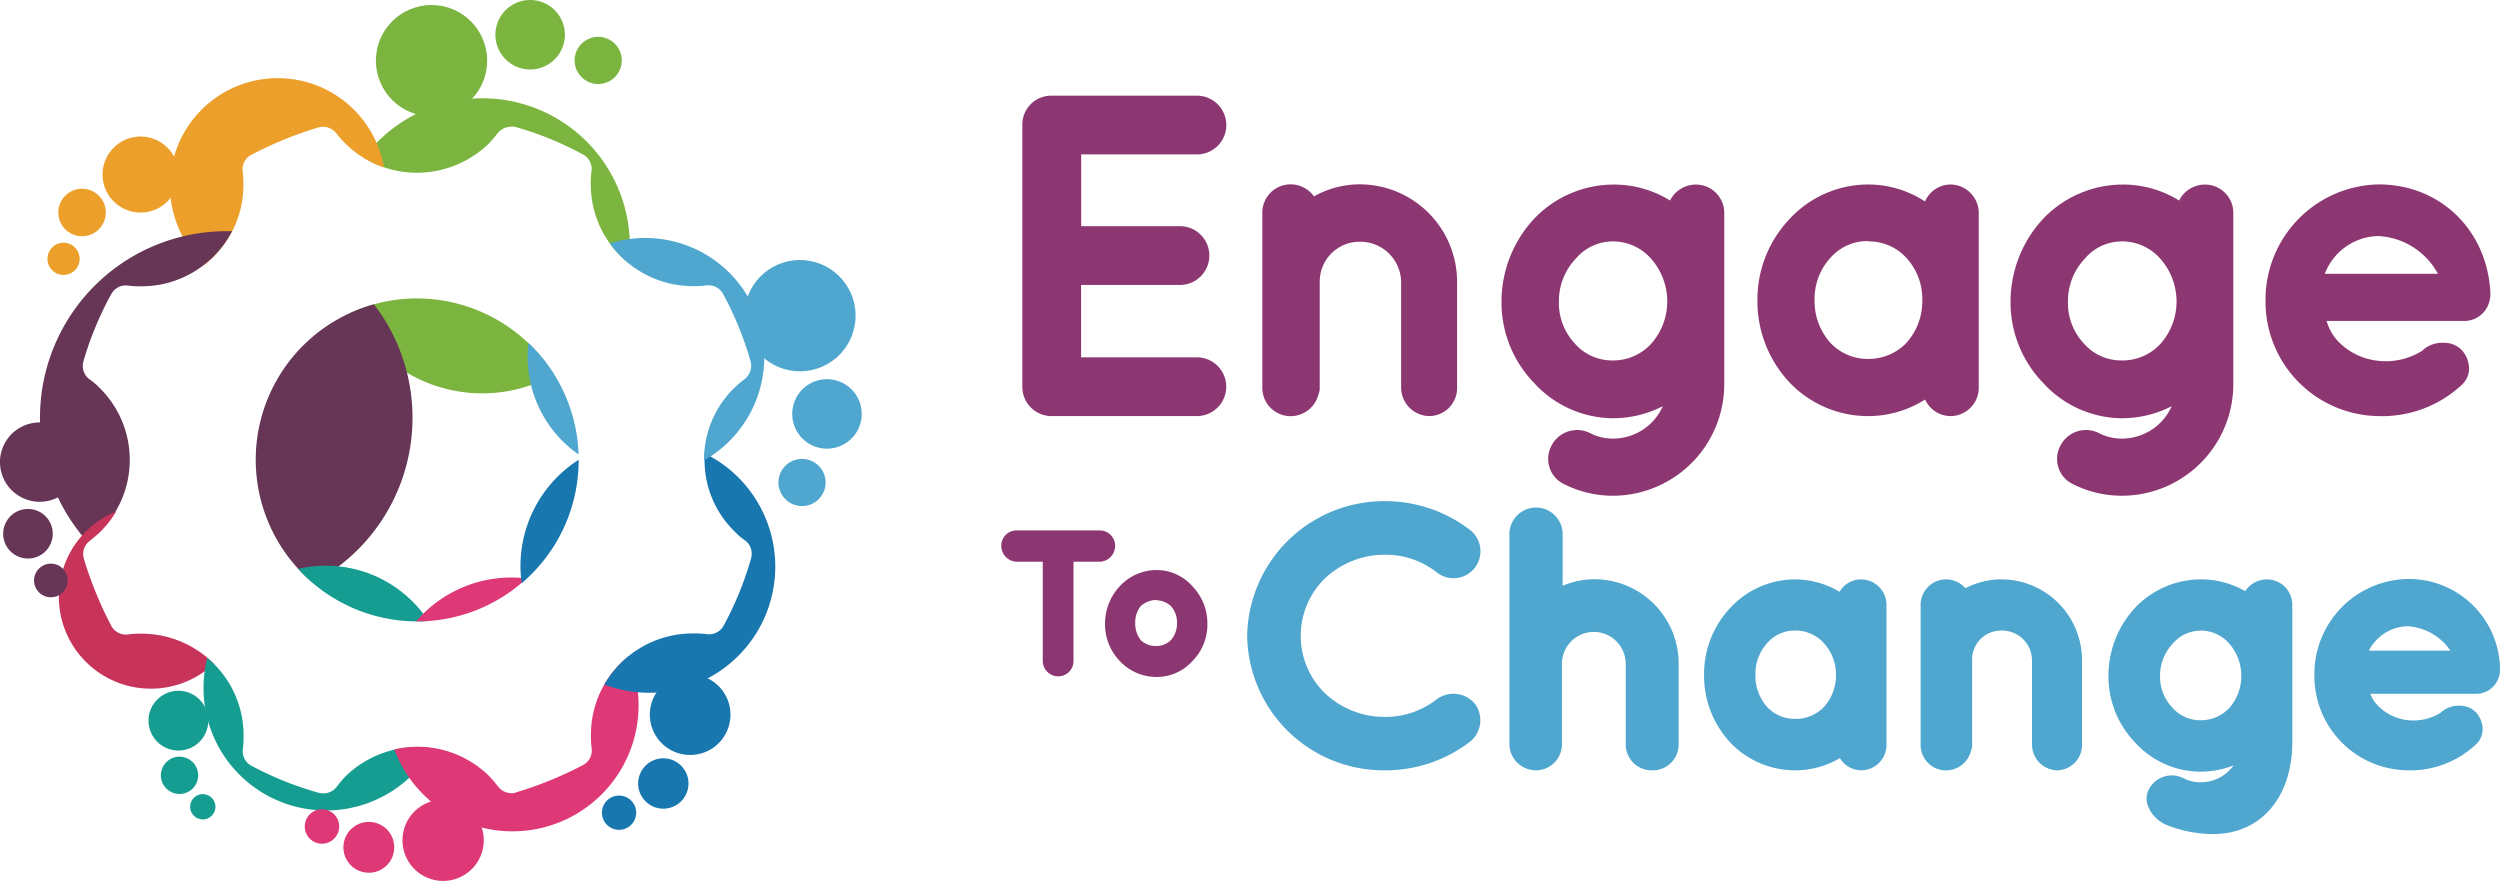
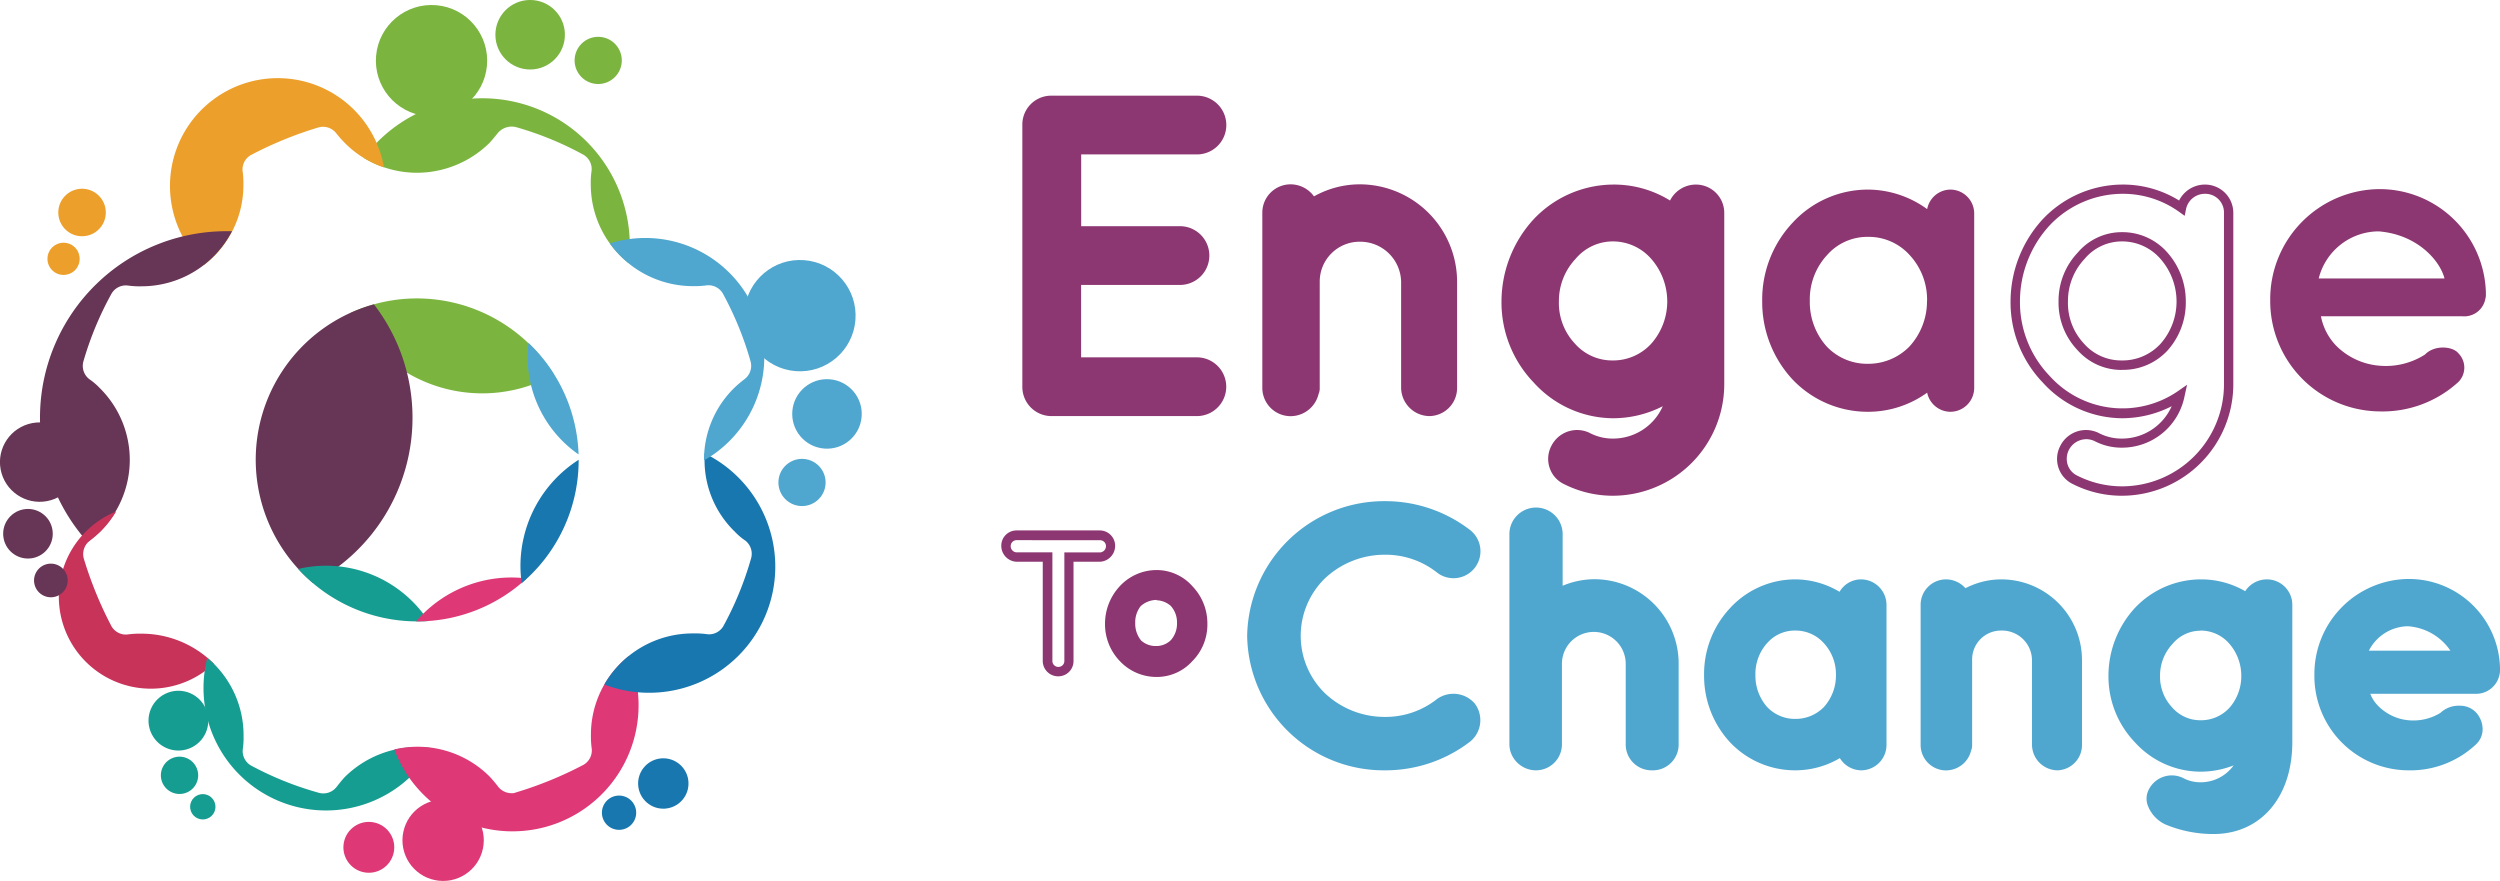
<svg xmlns="http://www.w3.org/2000/svg" width="313.57" height="110.49" viewBox="0 0 313.57 110.49">
  <defs>
    <style>.cls-1{fill:#7bb540}.cls-2{fill:#ec9f2b}.cls-3{fill:#673555}.cls-4{fill:#c8335a}.cls-5{fill:#169d91}.cls-6{fill:#de3876}.cls-7{fill:#1877af}.cls-8{fill:#4fa7cf}.cls-9{fill:#8d3772}</style>
  </defs>
  <title>logo header</title>
  <g id="Layer_2" data-name="Layer 2">
    <g id="Layer_1-2" data-name="Layer 1">
      <path class="cls-1" d="M52.33 37.43a20.07 20.07 0 0 0-8.33 1.8A18.5 18.5 0 0 0 69.49 47a20.28 20.28 0 0 0-17.16-9.57zm0-15.76a13 13 0 0 0 9-3.68c.31-.31.72-.82 1.13-1.33a2.29 2.29 0 0 1 2.25-.72 41.07 41.07 0 0 1 8.49 3.48 2.08 2.08 0 0 1 1 2 10.48 10.48 0 0 0-.1 1.74A12.65 12.65 0 0 0 78.83 33a18.76 18.76 0 0 0 .17-2.2 18.51 18.51 0 0 0-33.37-11 12.91 12.91 0 0 0 6.7 1.87z" />
      <path class="cls-2" d="M25.62 33.21a12.6 12.6 0 0 0 4.91-10 11.17 11.17 0 0 0-.1-1.74 2.07 2.07 0 0 1 1-2 47.63 47.63 0 0 1 8.49-3.48 2.1 2.1 0 0 1 2.25.72A15 15 0 0 0 43.32 18a12.57 12.57 0 0 0 4.84 3 13.52 13.52 0 1 0-22.54 12.21z" />
      <path class="cls-3" d="M51.74 52.41a23.28 23.28 0 0 0-4.84-14.24 20.23 20.23 0 0 0-7.67 34.93 23.37 23.37 0 0 0 12.51-20.69zm-40.55 15.4a15.49 15.49 0 0 0 1.33-1.13 12.66 12.66 0 0 0 0-18 8.36 8.36 0 0 0-1.33-1.13 2.1 2.1 0 0 1-.72-2.25A41.17 41.17 0 0 1 14 36.81a2.08 2.08 0 0 1 2-1 10.55 10.55 0 0 0 1.74.1A12.77 12.77 0 0 0 29.1 29h-.75A23.38 23.38 0 0 0 11 68a1.84 1.84 0 0 1 .19-.19z" />
      <path class="cls-4" d="M17.74 79.48a11.19 11.19 0 0 0-1.74.1 2.08 2.08 0 0 1-2-1 48 48 0 0 1-3.48-8.49 2.1 2.1 0 0 1 .72-2.25 15.49 15.49 0 0 0 1.33-1.13 12.85 12.85 0 0 0 2-2.56 11.54 11.54 0 1 0 12.25 19.1 12.79 12.79 0 0 0-9.08-3.77z" />
      <path class="cls-5" d="M52.33 77.94c.47 0 .94 0 1.4-.05a15.35 15.35 0 0 0-16.33-6.53 20.22 20.22 0 0 0 14.93 6.58zm0 15.76a13 13 0 0 0-9 3.68c-.31.31-.72.82-1.12 1.33a2.1 2.1 0 0 1-2.25.72A41.13 41.13 0 0 1 31.45 96a2.08 2.08 0 0 1-1-2 10.53 10.53 0 0 0 .1-1.74A12.63 12.63 0 0 0 26 82.51a15.36 15.36 0 0 0 28.26 11.34 13.1 13.1 0 0 0-1.93-.15z" />
      <path class="cls-6" d="M66.06 72.55a15.76 15.76 0 0 0-13.87 5.39h.14a20.18 20.18 0 0 0 13.73-5.39zm8.06 19.62a11.11 11.11 0 0 0 .1 1.74 2.08 2.08 0 0 1-1 2 47.61 47.61 0 0 1-8.49 3.48 1.29 1.29 0 0 1-.61.1 2.14 2.14 0 0 1-1.64-.82 14.91 14.91 0 0 0-1.13-1.33A12.79 12.79 0 0 0 49.46 94a15.82 15.82 0 1 0 29.39-11.7 12.6 12.6 0 0 0-4.73 9.87z" />
      <path class="cls-7" d="M65.28 71a16.24 16.24 0 0 0 .15 2.15 20.22 20.22 0 0 0 7.15-15.42v-.06A15.81 15.81 0 0 0 65.28 71zm23.09-14.1v.78a12.46 12.46 0 0 0 3.79 9 7.6 7.6 0 0 0 1.33 1.13 2.1 2.1 0 0 1 .71 2.25 41.16 41.16 0 0 1-3.48 8.49 2.08 2.08 0 0 1-2 1 10.53 10.53 0 0 0-1.74-.1 12.78 12.78 0 0 0-11.18 6.41 15.82 15.82 0 0 0 12.57-29z" />
      <path class="cls-8" d="M66.28 43a14.47 14.47 0 0 0-.1 1.69A14.9 14.9 0 0 0 72.57 57a20.21 20.21 0 0 0-6.29-14zm20.63-7.11a11.16 11.16 0 0 0 1.74-.1 2.08 2.08 0 0 1 2 1 41.17 41.17 0 0 1 3.48 8.49 2.1 2.1 0 0 1-.71 2.25 15.29 15.29 0 0 0-1.33 1.13 12.63 12.63 0 0 0-3.79 9v.09a14.92 14.92 0 0 0-11.81-27.22 12.82 12.82 0 0 0 10.42 5.36z" />
      <circle class="cls-1" cx="54.13" cy="7.61" r="6.98" transform="rotate(-84.82 54.127 7.611)" />
      <circle class="cls-1" cx="66.48" cy="4.36" r="4.36" transform="rotate(-84.81 66.486 4.35)" />
      <circle class="cls-1" cx="75.04" cy="7.57" r="2.96" transform="rotate(-84.83 75.04 7.579)" />
-       <circle class="cls-2" cx="17.63" cy="21.9" r="4.77" transform="rotate(-52.91 17.625 21.895)" />
      <circle class="cls-2" cx="10.29" cy="26.65" r="2.98" transform="rotate(-52.89 10.294 26.65)" />
      <circle class="cls-2" cx="7.98" cy="32.46" r="2.02" transform="rotate(-52.9 7.982 32.47)" />
      <circle class="cls-3" cx="4.98" cy="57.96" r="4.98" transform="rotate(-10.69 4.98 57.988)" />
      <circle class="cls-3" cx="3.51" cy="66.95" r="3.11" transform="rotate(-10.69 3.493 66.96)" />
      <circle class="cls-3" cx="6.38" cy="72.81" r="2.11" transform="rotate(-10.71 6.359 72.81)" />
-       <circle class="cls-7" cx="86.57" cy="89.64" r="5.06" transform="rotate(-48.75 86.564 89.645)" />
      <circle class="cls-7" cx="83.2" cy="98.28" r="3.16" transform="rotate(-48.73 83.19 98.279)" />
      <circle class="cls-7" cx="77.65" cy="101.93" r="2.15" transform="rotate(-48.71 77.655 101.936)" />
      <circle class="cls-6" cx="55.58" cy="105.38" r="5.1" transform="rotate(-78.25 55.589 105.387)" />
      <circle class="cls-6" cx="46.33" cy="106.71" r="3.19" transform="rotate(-78.5 46.032 106.536)" />
-       <circle class="cls-6" cx="40.38" cy="103.66" r="2.16" transform="rotate(-78.24 40.385 103.66)" />
      <circle class="cls-5" cx="22.37" cy="90.39" r="3.75" transform="rotate(-21.15 22.373 90.372)" />
      <circle class="cls-5" cx="22.51" cy="97.25" r="2.34" transform="rotate(-21.16 22.507 97.23)" />
      <circle class="cls-5" cx="25.44" cy="101.19" r="1.59" transform="rotate(-21.19 25.445 101.201)" />
      <circle class="cls-8" cx="100.34" cy="39.59" r="6.98" transform="rotate(-85.42 100.339 39.593)" />
      <circle class="cls-8" cx="103.72" cy="51.92" r="4.36" transform="rotate(-85.42 103.722 51.915)" />
      <circle class="cls-8" cx="100.59" cy="60.51" r="2.96" transform="rotate(-85.41 100.595 60.51)" />
      <path class="cls-9" d="M128.83 48.54v-32.9a3 3 0 0 1 3.07-3.07h18.24a3.09 3.09 0 0 1 3.07 3.07 3.14 3.14 0 0 1-3.07 3.12H135V29h13a3.1 3.1 0 0 1 0 6.19h-13v10.23h15.11a3.09 3.09 0 0 1 0 6.19h-18.05c-.11 0-.11-.06-.11-.06l-.06.06a3.06 3.06 0 0 1-3.06-3.07z" />
      <path class="cls-9" d="M150.13 52.19h-18.24a3.66 3.66 0 0 1-3.66-3.66V15.64a3.62 3.62 0 0 1 3.66-3.64h18.24a3.68 3.68 0 0 1 0 7.37h-14.52v9H148a3.68 3.68 0 0 1 0 7.37h-12.4v9.08h14.52a3.68 3.68 0 0 1 0 7.37zm-17.59-.69s0 .02 0 0zm0-.49h17.61a2.51 2.51 0 0 0 0-5h-15.7V34.57H148a2.51 2.51 0 0 0 2.49-2.57 2.54 2.54 0 0 0-2.49-2.45h-13.57V18.17h15.7a2.54 2.54 0 0 0 2.48-2.53 2.51 2.51 0 0 0-2.48-2.48H132a2.44 2.44 0 0 0-2.53 2.48v32.9a2.48 2.48 0 0 0 2.19 2.46l.82-.82zm49.64-15.69v13.33a2.93 2.93 0 0 1-2.9 3 3 3 0 0 1-3-3V35.32a5.73 5.73 0 0 0-5.8-5.63 5.57 5.57 0 0 0-5.48 5.63v13.33a1.1 1.1 0 0 1-.11.56 3 3 0 0 1-3 2.4 2.94 2.94 0 0 1-3-3v-22a2.94 2.94 0 0 1 3-3 3 3 0 0 1 2.73 1.73 11.13 11.13 0 0 1 5.91-1.73 11.67 11.67 0 0 1 11.65 11.71z" />
      <path class="cls-9" d="M179.28 52.19a3.59 3.59 0 0 1-3.54-3.54V35.32a5.13 5.13 0 0 0-5.21-5 5 5 0 0 0-5 5v13.33a1.68 1.68 0 0 1-.14.75 3.62 3.62 0 0 1-3.52 2.8 3.55 3.55 0 0 1-3.54-3.54v-22a3.55 3.55 0 0 1 3.54-3.54 3.63 3.63 0 0 1 2.94 1.51 11.78 11.78 0 0 1 5.71-1.51 12.23 12.23 0 0 1 12.24 12.19v13.34a3.52 3.52 0 0 1-3.48 3.54zm-8.75-23.09a6.31 6.31 0 0 1 6.39 6.22v13.33a2.43 2.43 0 0 0 2.36 2.35 2.34 2.34 0 0 0 2.31-2.37V35.32a11.05 11.05 0 0 0-11.07-11 10.59 10.59 0 0 0-5.6 1.64l-.56.36-.28-.6a2.41 2.41 0 0 0-2.2-1.39 2.34 2.34 0 0 0-2.37 2.37v22a2.34 2.34 0 0 0 2.37 2.3 2.47 2.47 0 0 0 2.38-1.93l.05-.14a.54.54 0 0 0 0-.29V35.32a6.13 6.13 0 0 1 6.22-6.22zm45.15 8.73V48.2a13.42 13.42 0 0 1-13.38 13.39 13 13 0 0 1-5.86-1.39 3 3 0 0 1-1.34-4 3 3 0 0 1 4-1.39 6.7 6.7 0 0 0 3.18.78 7.47 7.47 0 0 0 7.31-6 12.87 12.87 0 0 1-16.78-2 14 14 0 0 1-3.9-9.81 14.64 14.64 0 0 1 3.9-9.93 13.19 13.19 0 0 1 9.48-4.13 12.68 12.68 0 0 1 7.47 2.34 3 3 0 0 1 3-2.34 2.94 2.94 0 0 1 3 3v11.11zm-6-.06a8.66 8.66 0 0 0-2.12-5.69 7 7 0 0 0-5.3-2.4 6.7 6.7 0 0 0-5.13 2.4 8.2 8.2 0 0 0-2.23 5.69 8 8 0 0 0 2.23 5.74 6.78 6.78 0 0 0 5.13 2.29 7 7 0 0 0 5.3-2.29 8.48 8.48 0 0 0 2.16-5.73z" />
      <path class="cls-9" d="M202.3 62.18a13.59 13.59 0 0 1-6.13-1.46 3.47 3.47 0 0 1-1.79-2 3.52 3.52 0 0 1 .2-2.78 3.61 3.61 0 0 1 4.77-1.66 6.21 6.21 0 0 0 2.95.73 6.82 6.82 0 0 0 6.26-4.06 13.7 13.7 0 0 1-6.26 1.51 13.5 13.5 0 0 1-9.91-4.46 14.5 14.5 0 0 1-4.06-10.21 15.28 15.28 0 0 1 4.06-10.32 13.81 13.81 0 0 1 9.91-4.32 13.34 13.34 0 0 1 7.17 2 3.63 3.63 0 0 1 3.26-2 3.55 3.55 0 0 1 3.54 3.54V48.2a14 14 0 0 1-13.97 13.98zm-4.51-7.09a2.46 2.46 0 0 0-2.29 3.22 2.31 2.31 0 0 0 1.2 1.35 12.43 12.43 0 0 0 5.6 1.34 12.81 12.81 0 0 0 12.79-12.8V26.68a2.34 2.34 0 0 0-2.37-2.37 2.41 2.41 0 0 0-2.38 1.87l-.18.89-.74-.53a12.08 12.08 0 0 0-7.13-2.23 12.62 12.62 0 0 0-9.05 3.94 14.1 14.1 0 0 0-3.74 9.52 13.34 13.34 0 0 0 3.74 9.4 12.28 12.28 0 0 0 16 1.94l1.22-.85-.31 1.46a8 8 0 0 1-7.88 6.43 7.3 7.3 0 0 1-3.45-.85 2.7 2.7 0 0 0-1.03-.22zm4.51-8.69a7.35 7.35 0 0 1-5.57-2.48 8.61 8.61 0 0 1-2.38-6.13 8.77 8.77 0 0 1 2.4-6.1 7.23 7.23 0 0 1 5.55-2.57 7.49 7.49 0 0 1 5.7 2.57 9.2 9.2 0 0 1 2.28 6.09 9 9 0 0 1-2.28 6.15 7.59 7.59 0 0 1-5.7 2.46zm0-16.12a6.1 6.1 0 0 0-4.68 2.19 7.7 7.7 0 0 0-2.09 5.3 7.44 7.44 0 0 0 2 5.32 6.22 6.22 0 0 0 4.72 2.12 6.47 6.47 0 0 0 4.87-2.11 8 8 0 0 0 2-5.33 8.11 8.11 0 0 0-2-5.29 6.37 6.37 0 0 0-4.82-2.2zm45.32 7.44v10.93a3 3 0 0 1-3 3 3 3 0 0 1-2.9-2.4 12.66 12.66 0 0 1-7.42 2.4 13 13 0 0 1-9.48-4.07 14.27 14.27 0 0 1-3.79-9.81 14.07 14.07 0 0 1 3.79-9.81 12.84 12.84 0 0 1 9.48-4.18 12.71 12.71 0 0 1 7.42 2.45 3 3 0 0 1 2.9-2.45 3 3 0 0 1 3 3zm-5.91 0a8.2 8.2 0 0 0-2.18-5.72 6.89 6.89 0 0 0-5.19-2.29 6.73 6.73 0 0 0-5.18 2.29 8.17 8.17 0 0 0-2.16 5.72 8.36 8.36 0 0 0 2.12 5.74 7 7 0 0 0 5.19 2.17 7.21 7.21 0 0 0 5.19-2.17 8.4 8.4 0 0 0 2.2-5.74z" />
-       <path class="cls-9" d="M244.66 52.19a3.53 3.53 0 0 1-3.2-2.08 13.28 13.28 0 0 1-7.12 2.08 13.59 13.59 0 0 1-9.91-4.25 14.88 14.88 0 0 1-4-10.22 14.67 14.67 0 0 1 4-10.22 13.46 13.46 0 0 1 9.91-4.36 13 13 0 0 1 7.11 2.13 3.52 3.52 0 0 1 3.2-2.13 3.58 3.58 0 0 1 3.54 3.6v21.91a3.55 3.55 0 0 1-3.53 3.54zm-2.54-4l.21.84a2.45 2.45 0 0 0 2.33 2 2.4 2.4 0 0 0 2.34-2.38V26.73a2.4 2.4 0 0 0-2.37-2.42 2.45 2.45 0 0 0-2.33 2l-.2.85-.71-.51a12 12 0 0 0-7.08-2.34 12.3 12.3 0 0 0-9 4 13.5 13.5 0 0 0-3.63 9.41 13.7 13.7 0 0 0 3.63 9.41 12.42 12.42 0 0 0 9 3.88 12 12 0 0 0 7.08-2.29zm-7.78-2a7.61 7.61 0 0 1-5.62-2.36 9 9 0 0 1-2.27-6.14 8.78 8.78 0 0 1 2.28-6.15 7.33 7.33 0 0 1 5.61-2.47 7.51 7.51 0 0 1 5.66 2.51 8.78 8.78 0 0 1 2.32 6.14 9 9 0 0 1-2.32 6.14 7.8 7.8 0 0 1-5.66 2.37zm0-15.95a6.17 6.17 0 0 0-4.74 2.08 7.64 7.64 0 0 0-2 5.36 7.81 7.81 0 0 0 2 5.34 6.43 6.43 0 0 0 4.75 2 6.61 6.61 0 0 0 4.76-2 7.82 7.82 0 0 0 2-5.34 7.62 7.62 0 0 0-2-5.34 6.35 6.35 0 0 0-4.77-2.06zm45.19 7.59V48.2a13.42 13.42 0 0 1-13.38 13.38 13 13 0 0 1-5.86-1.39 3 3 0 0 1-1.34-4 3 3 0 0 1 4-1.39 6.7 6.7 0 0 0 3.18.78 7.47 7.47 0 0 0 7.31-6 12.87 12.87 0 0 1-16.78-2 14 14 0 0 1-3.9-9.81 14.64 14.64 0 0 1 3.9-9.93 13.19 13.19 0 0 1 9.48-4.13 12.68 12.68 0 0 1 7.47 2.34 3 3 0 0 1 3-2.34 2.94 2.94 0 0 1 3 3v11.12zm-6-.06a8.66 8.66 0 0 0-2.12-5.69 7 7 0 0 0-5.3-2.4 6.7 6.7 0 0 0-5.13 2.4 8.2 8.2 0 0 0-2.23 5.69 8 8 0 0 0 2.25 5.75 6.78 6.78 0 0 0 5.13 2.29 7 7 0 0 0 5.3-2.29 8.48 8.48 0 0 0 2.14-5.74z" />
      <path class="cls-9" d="M266.15 62.18a13.59 13.59 0 0 1-6.15-1.46 3.47 3.47 0 0 1-1.79-2 3.51 3.51 0 0 1 .2-2.78 3.61 3.61 0 0 1 4.77-1.66 6.21 6.21 0 0 0 2.95.73 6.82 6.82 0 0 0 6.26-4.06 13.7 13.7 0 0 1-6.26 1.51 13.5 13.5 0 0 1-9.89-4.46 14.5 14.5 0 0 1-4.06-10.21 15.28 15.28 0 0 1 4.06-10.32 13.81 13.81 0 0 1 9.91-4.32 13.34 13.34 0 0 1 7.17 2 3.63 3.63 0 0 1 3.26-2 3.55 3.55 0 0 1 3.54 3.54V48.2a14 14 0 0 1-13.97 13.98zm-4.51-7.09a2.46 2.46 0 0 0-2.29 3.22 2.31 2.31 0 0 0 1.2 1.35 12.43 12.43 0 0 0 5.6 1.34 12.81 12.81 0 0 0 12.8-12.8V26.68a2.34 2.34 0 0 0-2.37-2.37 2.41 2.41 0 0 0-2.38 1.87l-.18.89-.74-.53a12.08 12.08 0 0 0-7.13-2.23 12.62 12.62 0 0 0-9.05 3.94 14.1 14.1 0 0 0-3.74 9.52 13.34 13.34 0 0 0 3.74 9.4 12.28 12.28 0 0 0 16 1.94l1.22-.85-.32 1.46a8 8 0 0 1-7.88 6.43 7.3 7.3 0 0 1-3.45-.85 2.7 2.7 0 0 0-1.03-.22zm4.51-8.69a7.35 7.35 0 0 1-5.57-2.48 8.61 8.61 0 0 1-2.38-6.13 8.77 8.77 0 0 1 2.4-6.1 7.23 7.23 0 0 1 5.55-2.57 7.49 7.49 0 0 1 5.73 2.59 9.2 9.2 0 0 1 2.28 6.09 9 9 0 0 1-2.28 6.15 7.59 7.59 0 0 1-5.73 2.44zm0-16.12a6.1 6.1 0 0 0-4.68 2.19 7.7 7.7 0 0 0-2.09 5.3 7.44 7.44 0 0 0 2 5.32 6.22 6.22 0 0 0 4.72 2.12 6.47 6.47 0 0 0 4.9-2.1 8 8 0 0 0 2-5.33 8.11 8.11 0 0 0-2-5.29 6.37 6.37 0 0 0-4.85-2.21zm18.6 7.38a13.81 13.81 0 0 1 13.61-13.94 13.34 13.34 0 0 1 13.44 12.94v.28a1.55 1.55 0 0 1-.06.5 2.69 2.69 0 0 1-2.9 2.23h-17.73a7.31 7.31 0 0 0 1.9 3.68 8.63 8.63 0 0 0 5.35 2.51 9.12 9.12 0 0 0 5.8-1.39c1.17-1.23 3.46-1.06 4.18-.17a2.55 2.55 0 0 1 0 3.62 14.09 14.09 0 0 1-10 3.68 13.84 13.84 0 0 1-13.59-13.94zm6.08-2.73h15.78c-.56-2.23-3.4-5.52-8.25-5.91a7.79 7.79 0 0 0-7.53 5.91z" />
-       <path class="cls-9" d="M298.36 52.19a14.36 14.36 0 0 1-14.2-14.53 14.46 14.46 0 0 1 14.2-14.53c7.66 0 13.56 5.67 14 13.49v.31a2.16 2.16 0 0 1-.07.65 3.26 3.26 0 0 1-3.47 2.67h-17a6.23 6.23 0 0 0 1.54 2.66 8.12 8.12 0 0 0 5 2.35A8.54 8.54 0 0 0 303.8 44a3.65 3.65 0 0 1 2.78-1 3 3 0 0 1 2.21.93 3.51 3.51 0 0 1 .9 2.42 2.83 2.83 0 0 1-1 2 14.64 14.64 0 0 1-10.33 3.84zm-13-14.53a13.19 13.19 0 0 0 13 13.35 13.51 13.51 0 0 0 9.58-3.53 1.66 1.66 0 0 0 .57-1.19 2.35 2.35 0 0 0-.61-1.6 1.91 1.91 0 0 0-1.37-.52 2.58 2.58 0 0 0-2 .69 9.62 9.62 0 0 1-6.27 1.57 9.24 9.24 0 0 1-5.75-2.71 7.81 7.81 0 0 1-2-3.94l-.16-.71h18.46a2.1 2.1 0 0 0 2.32-1.71l.06-.19v-.52a12.71 12.71 0 0 0-12.85-12.35 13.27 13.27 0 0 0-13 13.36zm22-2.14h-17.25l.14-.7a8.43 8.43 0 0 1 8.08-6.39c5.42.43 8.29 4.13 8.85 6.36zm-15.76-1.18h14.18a9 9 0 0 0-7.47-4.73 7.32 7.32 0 0 0-6.71 4.73zM137.94 69.87h-3.88v13a1.32 1.32 0 0 1-1.34 1.34 1.34 1.34 0 0 1-1.34-1.34v-13h-3.85a1.36 1.36 0 0 1-1.34-1.37 1.32 1.32 0 0 1 1.34-1.34h10.42a1.34 1.34 0 0 1 1.34 1.34 1.37 1.37 0 0 1-1.35 1.37z" />
      <path class="cls-9" d="M132.72 84.83a1.93 1.93 0 0 1-1.93-1.93V70.46h-3.27a2 2 0 0 1-1.93-2 1.91 1.91 0 0 1 1.93-1.93h10.42a1.93 1.93 0 0 1 1.93 1.93 2 2 0 0 1-1.93 2h-3.29V82.9a1.91 1.91 0 0 1-1.93 1.93zm-5.2-17.08a.74.74 0 0 0-.75.75.77.77 0 0 0 .75.78H132V82.9a.74.74 0 0 0 .75.75.74.74 0 0 0 .75-.75V69.29h4.47a.79.79 0 0 0 .75-.78.74.74 0 0 0-.75-.75zm13.35 14.71a6.09 6.09 0 0 1-1.68-4.29 6.29 6.29 0 0 1 1.68-4.27 5.7 5.7 0 0 1 4.2-1.85 5.4 5.4 0 0 1 4.07 1.85 6.1 6.1 0 0 1 1.71 4.27 5.9 5.9 0 0 1-1.71 4.29 5.39 5.39 0 0 1-4.07 1.85 5.7 5.7 0 0 1-4.2-1.85zm1-4.29a4 4 0 0 0 .88 2.59 3.3 3.3 0 0 0 2.34.9 3.2 3.2 0 0 0 2.24-.9 3.75 3.75 0 0 0 1-2.59 3.67 3.67 0 0 0-1-2.54 3.45 3.45 0 0 0-2.24-.93 3.55 3.55 0 0 0-2.34.93 3.86 3.86 0 0 0-.9 2.54z" />
      <path class="cls-9" d="M145.07 84.91a6.3 6.3 0 0 1-4.62-2 6.67 6.67 0 0 1-1.85-4.7 6.91 6.91 0 0 1 1.83-4.66 6.31 6.31 0 0 1 4.64-2.05 6 6 0 0 1 4.52 2.06 6.71 6.71 0 0 1 1.85 4.66 6.51 6.51 0 0 1-1.89 4.71 6 6 0 0 1-4.48 1.98zm0-12.27a5.08 5.08 0 0 0-3.77 1.67 5.67 5.67 0 0 0-1.52 3.86 5.5 5.5 0 0 0 1.52 3.88 5.08 5.08 0 0 0 3.77 1.67 4.82 4.82 0 0 0 3.63-1.65 5.37 5.37 0 0 0 1.56-3.91 5.5 5.5 0 0 0-1.55-3.87 4.83 4.83 0 0 0-3.64-1.66zm0 9.61a3.89 3.89 0 0 1-2.75-1.07 4.55 4.55 0 0 1-1.06-3 4.43 4.43 0 0 1 1-2.92 4.15 4.15 0 0 1 2.79-1.13 4 4 0 0 1 2.63 1.07 4.25 4.25 0 0 1 1.15 3 4.33 4.33 0 0 1-1.1 3 3.78 3.78 0 0 1-2.66 1.05zm0-7a3 3 0 0 0-2 .78 3.27 3.27 0 0 0-.68 2.1 3.34 3.34 0 0 0 .74 2.21 2.72 2.72 0 0 0 1.89.69 2.61 2.61 0 0 0 1.84-.74 3.13 3.13 0 0 0 .77-2.16 3.08 3.08 0 0 0-.79-2.14 2.84 2.84 0 0 0-1.77-.7z" />
      <path class="cls-8" d="M157.25 79.74a16.38 16.38 0 0 1 16.37-16.06 16.69 16.69 0 0 1 10.31 3.48 2.56 2.56 0 0 1-3.12 4.06 11.12 11.12 0 0 0-7.18-2.45 11.81 11.81 0 0 0-8 3.21 11 11 0 0 0-3.26 7.76 10.85 10.85 0 0 0 3.26 7.76 11.81 11.81 0 0 0 8 3.21 11.21 11.21 0 0 0 7.18-2.45 2.71 2.71 0 0 1 3.57.49 2.63 2.63 0 0 1-.45 3.57 16.69 16.69 0 0 1-10.31 3.48 16.32 16.32 0 0 1-16.37-16.06z" />
      <path class="cls-8" d="M173.62 96.62a17.12 17.12 0 0 1-17.19-16.88 17.18 17.18 0 0 1 17.19-16.88 17.43 17.43 0 0 1 10.81 3.65 3.38 3.38 0 0 1-4.13 5.35 10.38 10.38 0 0 0-6.68-2.28 10.91 10.91 0 0 0-7.47 3 10.06 10.06 0 0 0 0 14.34 10.9 10.9 0 0 0 7.46 3 10.41 10.41 0 0 0 6.67-2.27 3.54 3.54 0 0 1 4.71.61 3.47 3.47 0 0 1-.57 4.74 17.43 17.43 0 0 1-10.8 3.62zm-15.55-16.88A15.47 15.47 0 0 0 173.62 95a15.8 15.8 0 0 0 9.8-3.31 1.8 1.8 0 0 0 .28-2.44 1.87 1.87 0 0 0-2.42-.31 12 12 0 0 1-7.67 2.61A12.55 12.55 0 0 1 165 88.1a11.7 11.7 0 0 1 0-16.7 12.57 12.57 0 0 1 8.62-3.46 12 12 0 0 1 7.7 2.64 1.79 1.79 0 0 0 2.41-.37 1.82 1.82 0 0 0-.33-2.43 15.79 15.79 0 0 0-9.78-3.29 15.53 15.53 0 0 0-15.55 15.25zm37.06 13.61a2.46 2.46 0 0 1-2.5 2.45 2.53 2.53 0 0 1-2.36-1.8 2.63 2.63 0 0 1-.09-.62V67a2.48 2.48 0 0 1 5 0v7.76a10.17 10.17 0 0 1 4.77-1.29 9.76 9.76 0 0 1 9.73 9.77v10.11a2.45 2.45 0 0 1-4.91 0V83.26a4.8 4.8 0 1 0-9.59 0z" />
      <path class="cls-8" d="M207.18 96.62a3.24 3.24 0 0 1-3.27-3.27V83.26a4 4 0 1 0-8 0v10.09a3.26 3.26 0 0 1-3.32 3.27 3.36 3.36 0 0 1-3.15-2.41 3.47 3.47 0 0 1-.12-.86V67a3.3 3.3 0 0 1 6.68 0v6.47a10.39 10.39 0 0 1 4-.82 10.58 10.58 0 0 1 10.55 10.59v10.11a3.24 3.24 0 0 1-3.37 3.27zm-7.29-19a5.71 5.71 0 0 1 5.65 5.64v10.09a1.63 1.63 0 0 0 3.27 0V83.26a8.94 8.94 0 0 0-8.91-8.95 9.37 9.37 0 0 0-4.39 1.2l-1.21.64V67a1.66 1.66 0 0 0-3.3 0v26.35a1.81 1.81 0 0 0 .06.43 1.69 1.69 0 0 0 1.58 1.22 1.64 1.64 0 0 0 1.68-1.63V83.26a5.68 5.68 0 0 1 5.57-5.64zm35.94 7.07v8.74a2.38 2.38 0 0 1-2.36 2.36 2.43 2.43 0 0 1-2.32-1.92 10.13 10.13 0 0 1-5.93 1.92 10.36 10.36 0 0 1-7.58-3.26 11.42 11.42 0 0 1-3-7.85 11.26 11.26 0 0 1 3-7.85 10.27 10.27 0 0 1 7.58-3.35 10.17 10.17 0 0 1 5.93 2 2.42 2.42 0 0 1 2.32-2 2.39 2.39 0 0 1 2.36 2.41zm-4.73 0a6.56 6.56 0 0 0-1.74-4.6 5.52 5.52 0 0 0-4.15-1.83 5.38 5.38 0 0 0-4.15 1.83 6.53 6.53 0 0 0-1.7 4.6 6.69 6.69 0 0 0 1.7 4.6 5.62 5.62 0 0 0 4.15 1.71 5.77 5.77 0 0 0 4.15-1.74 6.72 6.72 0 0 0 1.74-4.57z" />
      <path class="cls-8" d="M233.46 96.62a3.18 3.18 0 0 1-2.69-1.53 11 11 0 0 1-5.57 1.53 11.22 11.22 0 0 1-8.2-3.51 12.25 12.25 0 0 1-3.26-8.42 12.08 12.08 0 0 1 3.26-8.42 11.11 11.11 0 0 1 8.18-3.6 10.89 10.89 0 0 1 5.55 1.56 3.13 3.13 0 0 1 2.7-1.56 3.21 3.21 0 0 1 3.19 3.23v17.54a3.19 3.19 0 0 1-3.16 3.18zm-1.82-4.1l.29 1.17a1.62 1.62 0 0 0 1.52 1.3 1.56 1.56 0 0 0 1.55-1.55V75.9a1.57 1.57 0 0 0-1.54-1.59 1.63 1.63 0 0 0-1.52 1.33l-.28 1.18-1-.7a9.29 9.29 0 0 0-5.46-1.81 9.5 9.5 0 0 0-7 3.09 10.46 10.46 0 0 0-2.81 7.29 10.61 10.61 0 0 0 2.84 7.31 9.59 9.59 0 0 0 7 3 9.26 9.26 0 0 0 5.46-1.77zm-6.44-.67a6.44 6.44 0 0 1-4.75-2 7.54 7.54 0 0 1-1.91-5.15 7.37 7.37 0 0 1 1.92-5.16 6.2 6.2 0 0 1 4.74-2.08 6.36 6.36 0 0 1 4.76 2.1 7.36 7.36 0 0 1 1.95 5.14 7.55 7.55 0 0 1-2 5.15 6.6 6.6 0 0 1-4.7 2zm0-12.76a4.59 4.59 0 0 0-3.52 1.54 5.77 5.77 0 0 0-1.5 4.06 5.9 5.9 0 0 0 1.48 4 4.8 4.8 0 0 0 3.55 1.48 4.94 4.94 0 0 0 3.56-1.49 5.91 5.91 0 0 0 1.51-4 5.75 5.75 0 0 0-1.51-4 4.74 4.74 0 0 0-3.56-1.59zm35.17 3.68v10.67a2.34 2.34 0 0 1-2.32 2.36 2.41 2.41 0 0 1-2.36-2.36V82.77a4.58 4.58 0 0 0-4.69-4.5 4.46 4.46 0 0 0-4.46 4.51v10.66a.88.88 0 0 1-.09.45 2.44 2.44 0 0 1-2.36 1.92 2.35 2.35 0 0 1-2.36-2.36V75.86a2.35 2.35 0 0 1 2.36-2.36 2.41 2.41 0 0 1 2.19 1.38 8.9 8.9 0 0 1 4.72-1.39 9.34 9.34 0 0 1 9.37 9.28z" />
      <path class="cls-8" d="M258.05 96.62a3.23 3.23 0 0 1-3.18-3.18V82.77a3.76 3.76 0 0 0-3.87-3.68 3.62 3.62 0 0 0-3.64 3.69v10.66a1.71 1.71 0 0 1-.13.71 3.25 3.25 0 0 1-3.15 2.48 3.19 3.19 0 0 1-3.18-3.18V75.86a3.19 3.19 0 0 1 3.18-3.19 3.26 3.26 0 0 1 2.44 1.11 9.77 9.77 0 0 1 4.48-1.11 10.13 10.13 0 0 1 10.14 10.1v10.67a3.17 3.17 0 0 1-3.09 3.18zm-7-19.17a5.4 5.4 0 0 1 5.46 5.33v10.66a1.58 1.58 0 0 0 1.54 1.56 1.52 1.52 0 0 0 1.5-1.54V82.77a8.49 8.49 0 0 0-8.5-8.46 8.12 8.12 0 0 0-4.29 1.26l-.78.5-.4-.84a1.59 1.59 0 0 0-1.45-.91 1.53 1.53 0 0 0-1.54 1.54v17.58a1.53 1.53 0 0 0 1.54 1.56 1.62 1.62 0 0 0 1.56-1.27l.07-.2V82.77a5.25 5.25 0 0 1 5.24-5.32zm35.65 7.33v8.3c0 5.84-3.13 10.71-9.06 10.71a15 15 0 0 1-5.68-1.12c-1.16-.54-2.34-2-1.72-3.21a2.42 2.42 0 0 1 3.21-1.12A5.36 5.36 0 0 0 276 99a6 6 0 0 0 5.84-4.77 10.29 10.29 0 0 1-13.43-1.61 11.17 11.17 0 0 1-3.12-7.85 11.72 11.72 0 0 1 3.12-7.94 10.56 10.56 0 0 1 7.58-3.3 10.14 10.14 0 0 1 6 1.87 2.4 2.4 0 0 1 2.36-1.87 2.35 2.35 0 0 1 2.36 2.36v8.92zm-4.77 0a6.93 6.93 0 0 0-1.69-4.55 5.56 5.56 0 0 0-4.24-1.96 5.36 5.36 0 0 0-4.1 1.92 6.56 6.56 0 0 0-1.78 4.55 6.43 6.43 0 0 0 1.78 4.6 5.42 5.42 0 0 0 4.1 1.83 5.64 5.64 0 0 0 4.24-1.83 6.78 6.78 0 0 0 1.69-4.6z" />
      <path class="cls-8" d="M277.64 104.61a15.58 15.58 0 0 1-6.06-1.21 4.29 4.29 0 0 1-2.18-2.35 2.46 2.46 0 0 1 .11-2 3.23 3.23 0 0 1 4.26-1.49 4.67 4.67 0 0 0 2.22.56 5.1 5.1 0 0 0 4.17-2.12 11.4 11.4 0 0 1-4.17.79 11.15 11.15 0 0 1-8.19-3.66 11.94 11.94 0 0 1-3.34-8.41 12.58 12.58 0 0 1 3.34-8.49 11.4 11.4 0 0 1 8.2-3.56 11.06 11.06 0 0 1 5.61 1.48 3.26 3.26 0 0 1 2.73-1.48 3.19 3.19 0 0 1 3.18 3.19v17.22c0 6.92-3.97 11.53-9.88 11.53zm-5.25-5.68a1.55 1.55 0 0 0-1.41.89.85.85 0 0 0 0 .71 2.72 2.72 0 0 0 1.35 1.41 14.18 14.18 0 0 0 5.34 1c6.08 0 8.24-5.33 8.24-9.89V75.86a1.53 1.53 0 0 0-1.54-1.54 1.58 1.58 0 0 0-1.56 1.22l-.26 1.24-1-.74a9.31 9.31 0 0 0-5.5-1.72 9.75 9.75 0 0 0-7 3 10.93 10.93 0 0 0-2.9 7.37A10.32 10.32 0 0 0 269 92a9.47 9.47 0 0 0 12.37 1.51l1.7-1.18-.43 2a6.77 6.77 0 0 1-6.64 5.46 6.19 6.19 0 0 1-2.93-.72 1.72 1.72 0 0 0-.68-.14zM276 92a6.23 6.23 0 0 1-4.72-2.1 7.22 7.22 0 0 1-2-5.14 7.37 7.37 0 0 1 2-5.13 6.11 6.11 0 0 1 4.72-2.18 6.41 6.41 0 0 1 4.84 2.18 7.72 7.72 0 0 1 1.91 5.11 7.59 7.59 0 0 1-1.92 5.16A6.49 6.49 0 0 1 276 92zm0-12.89a4.54 4.54 0 0 0-3.48 1.63 5.81 5.81 0 0 0-1.59 4 5.6 5.6 0 0 0 1.53 4 4.66 4.66 0 0 0 3.54 1.6 4.84 4.84 0 0 0 3.65-1.58 6 6 0 0 0 1.47-4 6.12 6.12 0 0 0-1.48-4 4.76 4.76 0 0 0-3.64-1.67zm15.11 5.54A11 11 0 0 1 302 73.49a10.67 10.67 0 0 1 10.75 10.35v.22a1.23 1.23 0 0 1 0 .4 2.15 2.15 0 0 1-2.32 1.78h-14.24a5.85 5.85 0 0 0 1.52 2.94 6.91 6.91 0 0 0 4.28 2 7.29 7.29 0 0 0 4.64-1.12A2.53 2.53 0 0 1 310 90a2 2 0 0 1 0 2.9 11.27 11.27 0 0 1-8 2.94 11.07 11.07 0 0 1-10.89-11.19zm4.89-2.19h12.6c-.45-1.78-2.72-4.42-6.6-4.73a6.23 6.23 0 0 0-6 4.73z" />
      <path class="cls-8" d="M302 96.62a11.83 11.83 0 0 1-11.71-12 11.92 11.92 0 0 1 11.71-12 11.44 11.44 0 0 1 11.57 11.12v.27a2.11 2.11 0 0 1-.06.6 3 3 0 0 1-3.12 2.41H297.3a4.29 4.29 0 0 0 1 1.53 6.14 6.14 0 0 0 3.79 1.79 6.52 6.52 0 0 0 4-.92 3.33 3.33 0 0 1 2.5-.9 2.72 2.72 0 0 1 2 .87 3.16 3.16 0 0 1 .8 2.17 2.61 2.61 0 0 1-.88 1.85 12 12 0 0 1-8.51 3.21zm-10.07-12A10.2 10.2 0 0 0 302 95a10.47 10.47 0 0 0 7.42-2.73 1 1 0 0 0 .35-.71 1.53 1.53 0 0 0-.39-1 1.2 1.2 0 0 0-.85-.3 1.7 1.7 0 0 0-1.3.45l-.1.09a8.1 8.1 0 0 1-5.2 1.28 7.66 7.66 0 0 1-4.83-2.28 6.58 6.58 0 0 1-1.7-3.31l-.22-1h15.2a1.35 1.35 0 0 0 1.51-1.07v-.52a9.83 9.83 0 0 0-9.89-9.59 10.27 10.27 0 0 0-10.07 10.34zm17.72-1.37H295l.19-1a7.1 7.1 0 0 1 6.81-5.34h.1c4 .32 6.74 3 7.33 5.35zm-12.54-1.64h10.24a7 7 0 0 0-5.35-3.06 5.58 5.58 0 0 0-4.89 3.09z" />
    </g>
  </g>
</svg>